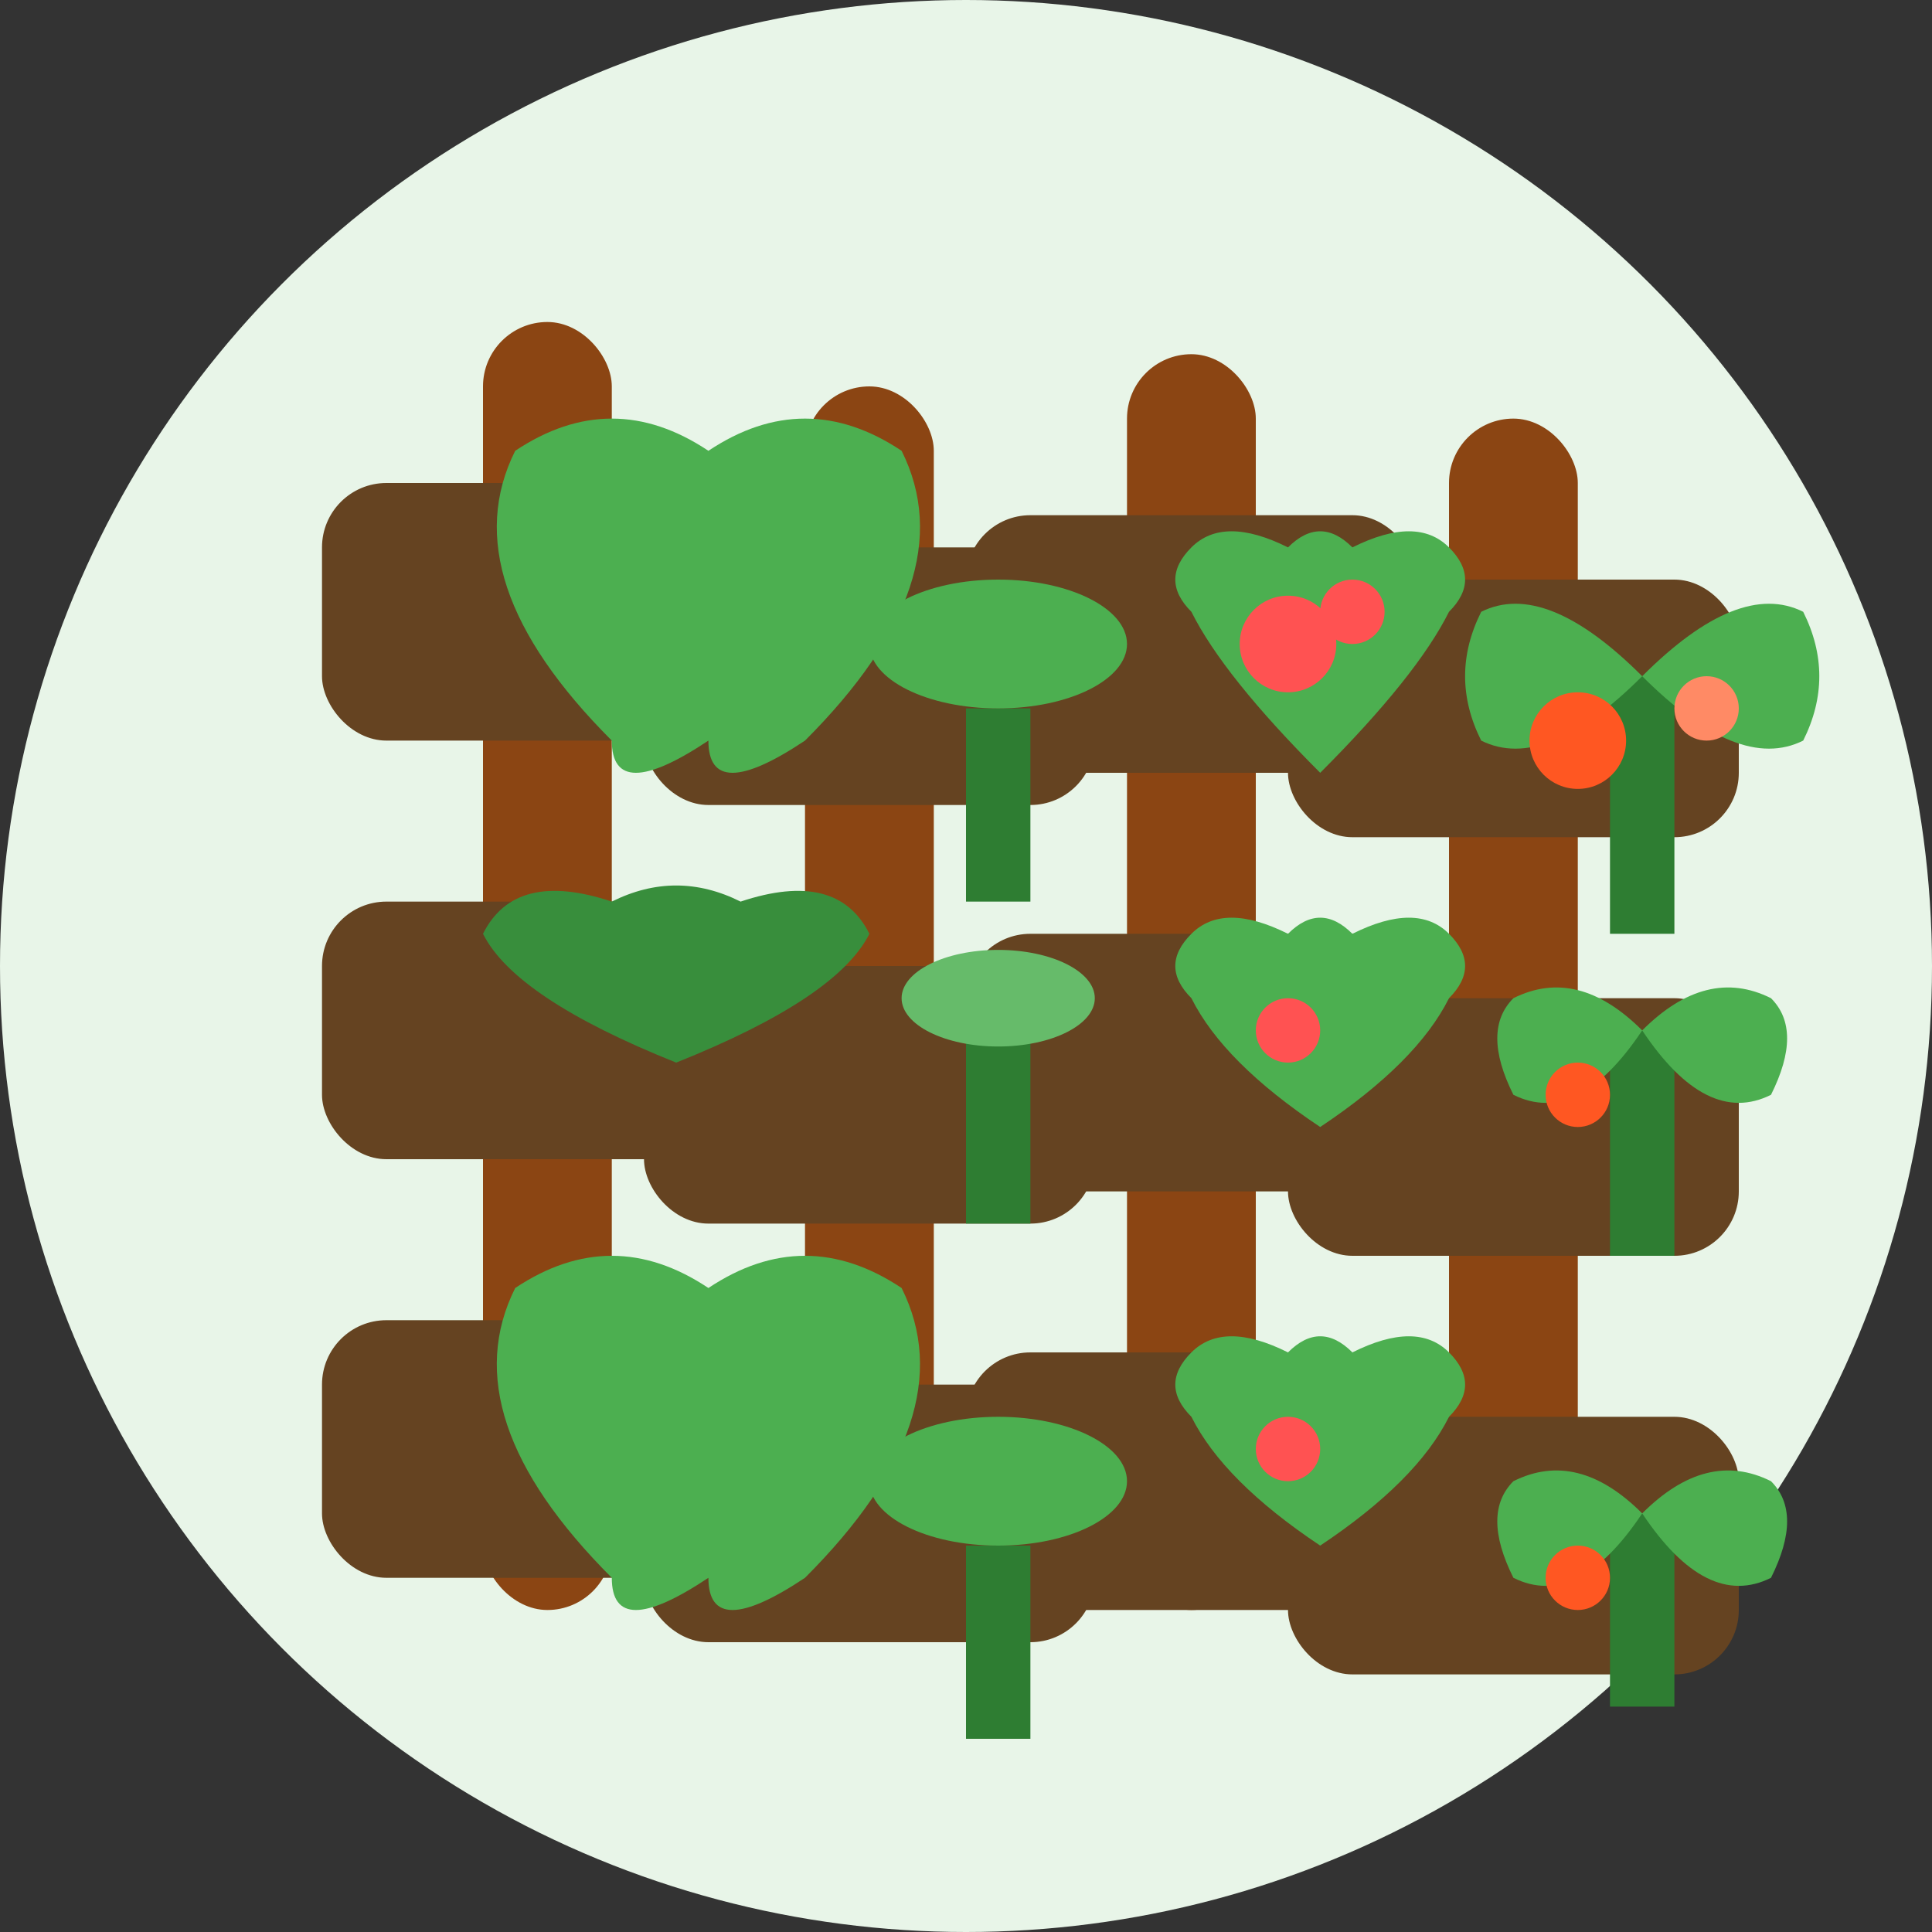
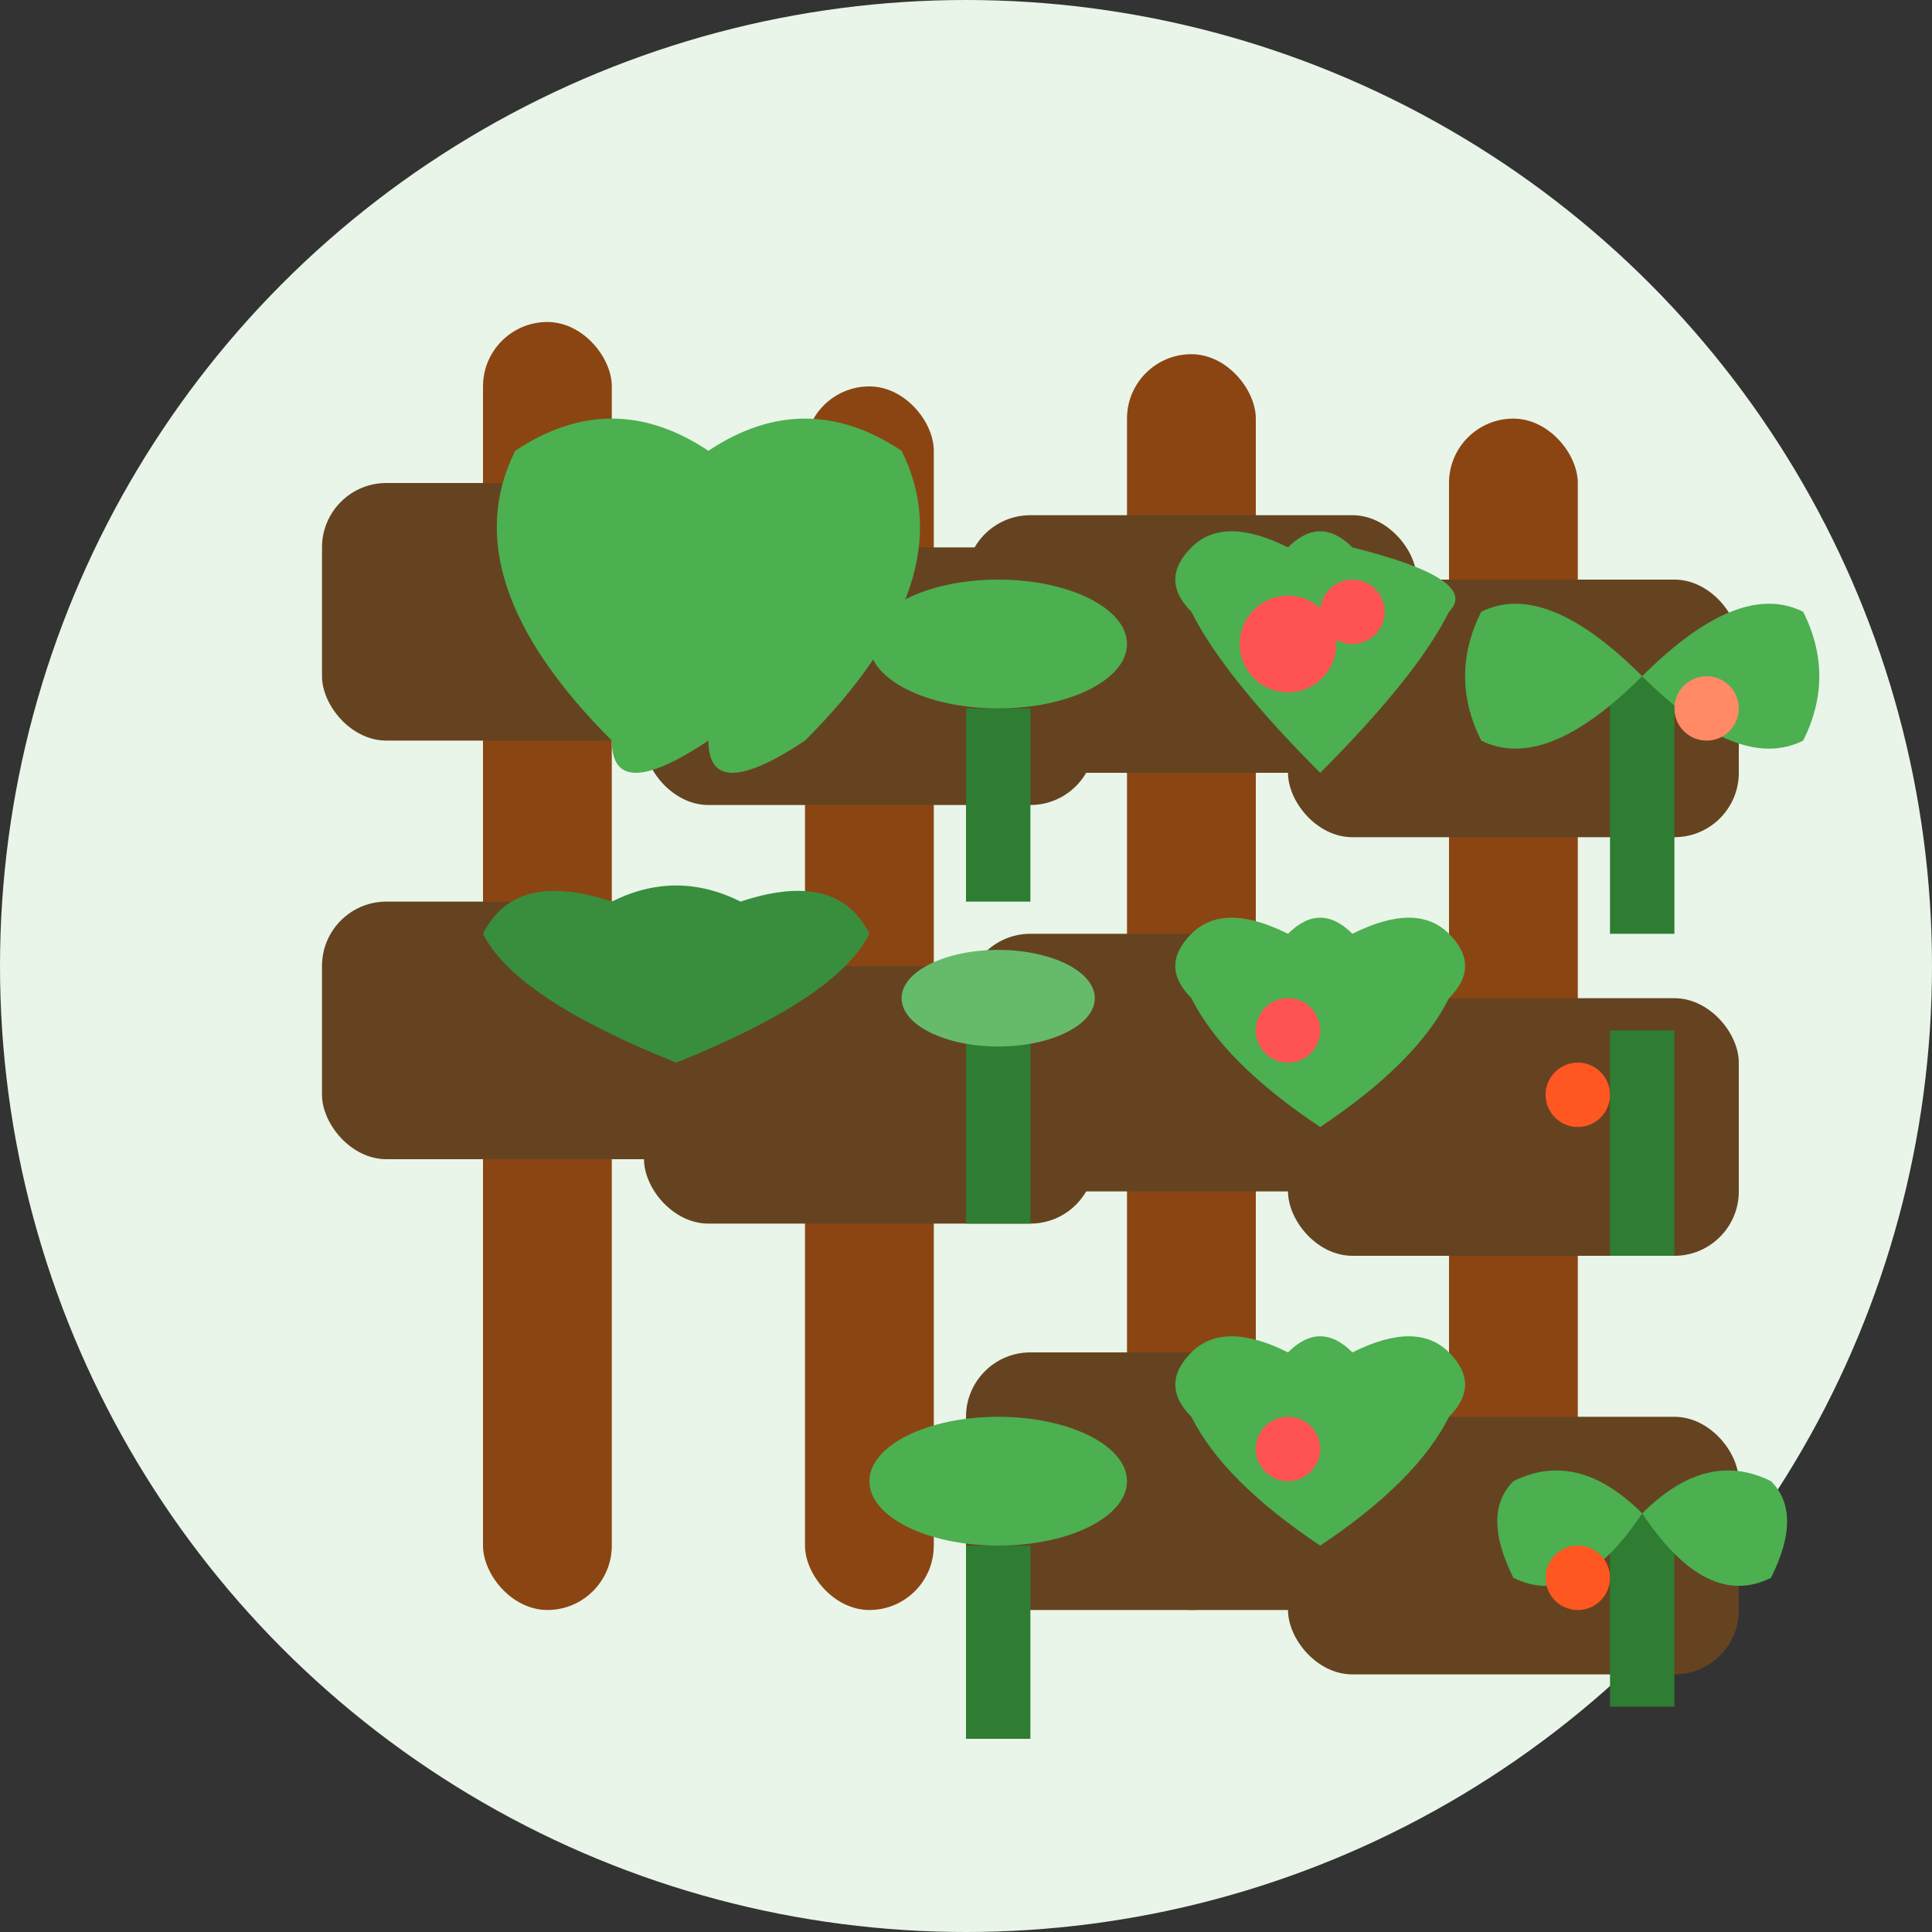
<svg xmlns="http://www.w3.org/2000/svg" width="60" height="60" viewBox="0 0 60 60" fill="none">
  <rect x="0" y="0" width="60" height="60" fill="#333333" stroke="none" />
  <circle cx="30" cy="30" r="30" fill="#E8F5E8" />
  <rect x="15" y="10" width="4" height="40" fill="#8B4513" rx="2" />
  <rect x="25" y="12" width="4" height="38" fill="#8B4513" rx="2" />
  <rect x="35" y="11" width="4" height="39" fill="#8B4513" rx="2" />
  <rect x="45" y="13" width="4" height="37" fill="#8B4513" rx="2" />
  <rect x="10" y="15" width="14" height="8" fill="#654321" rx="2" />
  <rect x="10" y="28" width="14" height="8" fill="#654321" rx="2" />
-   <rect x="10" y="41" width="14" height="8" fill="#654321" rx="2" />
  <rect x="20" y="17" width="14" height="8" fill="#654321" rx="2" />
  <rect x="20" y="30" width="14" height="8" fill="#654321" rx="2" />
-   <rect x="20" y="43" width="14" height="8" fill="#654321" rx="2" />
  <rect x="30" y="16" width="14" height="8" fill="#654321" rx="2" />
  <rect x="30" y="29" width="14" height="8" fill="#654321" rx="2" />
  <rect x="30" y="42" width="14" height="8" fill="#654321" rx="2" />
  <rect x="40" y="18" width="14" height="8" fill="#654321" rx="2" />
  <rect x="40" y="31" width="14" height="8" fill="#654321" rx="2" />
  <rect x="40" y="44" width="14" height="8" fill="#654321" rx="2" />
  <g transform="translate(12, 12)">
    <path d="M7 11 Q2 6 4 2 Q7 0 10 2 Q13 0 16 2 Q18 6 13 11 Q10 13 10 11 Q7 13 7 11 Z" fill="#4CAF50" />
  </g>
  <g transform="translate(22, 14)">
    <rect x="8" y="8" width="2" height="6" fill="#2E7D32" />
    <ellipse cx="9" cy="6" rx="4" ry="2" fill="#4CAF50" />
  </g>
  <g transform="translate(32, 13)">
-     <path d="M9 11 Q6 8 5 6 Q4 5 5 4 Q6 3 8 4 Q9 3 10 4 Q12 3 13 4 Q14 5 13 6 Q12 8 9 11 Z" fill="#4CAF50" />
+     <path d="M9 11 Q6 8 5 6 Q4 5 5 4 Q6 3 8 4 Q9 3 10 4 Q14 5 13 6 Q12 8 9 11 Z" fill="#4CAF50" />
    <circle cx="8" cy="7" r="1.5" fill="#FF5252" />
    <circle cx="10" cy="6" r="1" fill="#FF5252" />
  </g>
  <g transform="translate(42, 15)">
    <rect x="8" y="6" width="2" height="8" fill="#2E7D32" />
    <path d="M9 6 Q6 3 4 4 Q3 6 4 8 Q6 9 9 6 Q12 9 14 8 Q15 6 14 4 Q12 3 9 6 Z" fill="#4CAF50" />
-     <circle cx="7" cy="8" r="1.5" fill="#FF5722" />
    <circle cx="11" cy="7" r="1" fill="#FF8A65" />
  </g>
  <g transform="translate(12, 25)">
    <path d="M9 8 Q4 6 3 4 Q4 2 7 3 Q9 2 11 3 Q14 2 15 4 Q14 6 9 8 Z" fill="#388E3C" />
  </g>
  <g transform="translate(22, 27)">
    <rect x="8" y="5" width="2" height="6" fill="#2E7D32" />
    <ellipse cx="9" cy="4" rx="3" ry="1.5" fill="#66BB6A" />
  </g>
  <g transform="translate(32, 26)">
    <path d="M9 9 Q6 7 5 5 Q4 4 5 3 Q6 2 8 3 Q9 2 10 3 Q12 2 13 3 Q14 4 13 5 Q12 7 9 9 Z" fill="#4CAF50" />
    <circle cx="8" cy="6" r="1" fill="#FF5252" />
  </g>
  <g transform="translate(42, 28)">
    <rect x="8" y="4" width="2" height="7" fill="#2E7D32" />
-     <path d="M9 4 Q7 2 5 3 Q4 4 5 6 Q7 7 9 4 Q11 7 13 6 Q14 4 13 3 Q11 2 9 4 Z" fill="#4CAF50" />
    <circle cx="7" cy="6" r="1" fill="#FF5722" />
  </g>
  <g transform="translate(12, 38)">
-     <path d="M7 11 Q2 6 4 2 Q7 0 10 2 Q13 0 16 2 Q18 6 13 11 Q10 13 10 11 Q7 13 7 11 Z" fill="#4CAF50" />
-   </g>
+     </g>
  <g transform="translate(22, 40)">
    <rect x="8" y="8" width="2" height="6" fill="#2E7D32" />
    <ellipse cx="9" cy="6" rx="4" ry="2" fill="#4CAF50" />
  </g>
  <g transform="translate(32, 39)">
    <path d="M9 9 Q6 7 5 5 Q4 4 5 3 Q6 2 8 3 Q9 2 10 3 Q12 2 13 3 Q14 4 13 5 Q12 7 9 9 Z" fill="#4CAF50" />
    <circle cx="8" cy="6" r="1" fill="#FF5252" />
  </g>
  <g transform="translate(42, 41)">
    <rect x="8" y="6" width="2" height="6" fill="#2E7D32" />
    <path d="M9 6 Q7 4 5 5 Q4 6 5 8 Q7 9 9 6 Q11 9 13 8 Q14 6 13 5 Q11 4 9 6 Z" fill="#4CAF50" />
    <circle cx="7" cy="8" r="1" fill="#FF5722" />
  </g>
</svg>